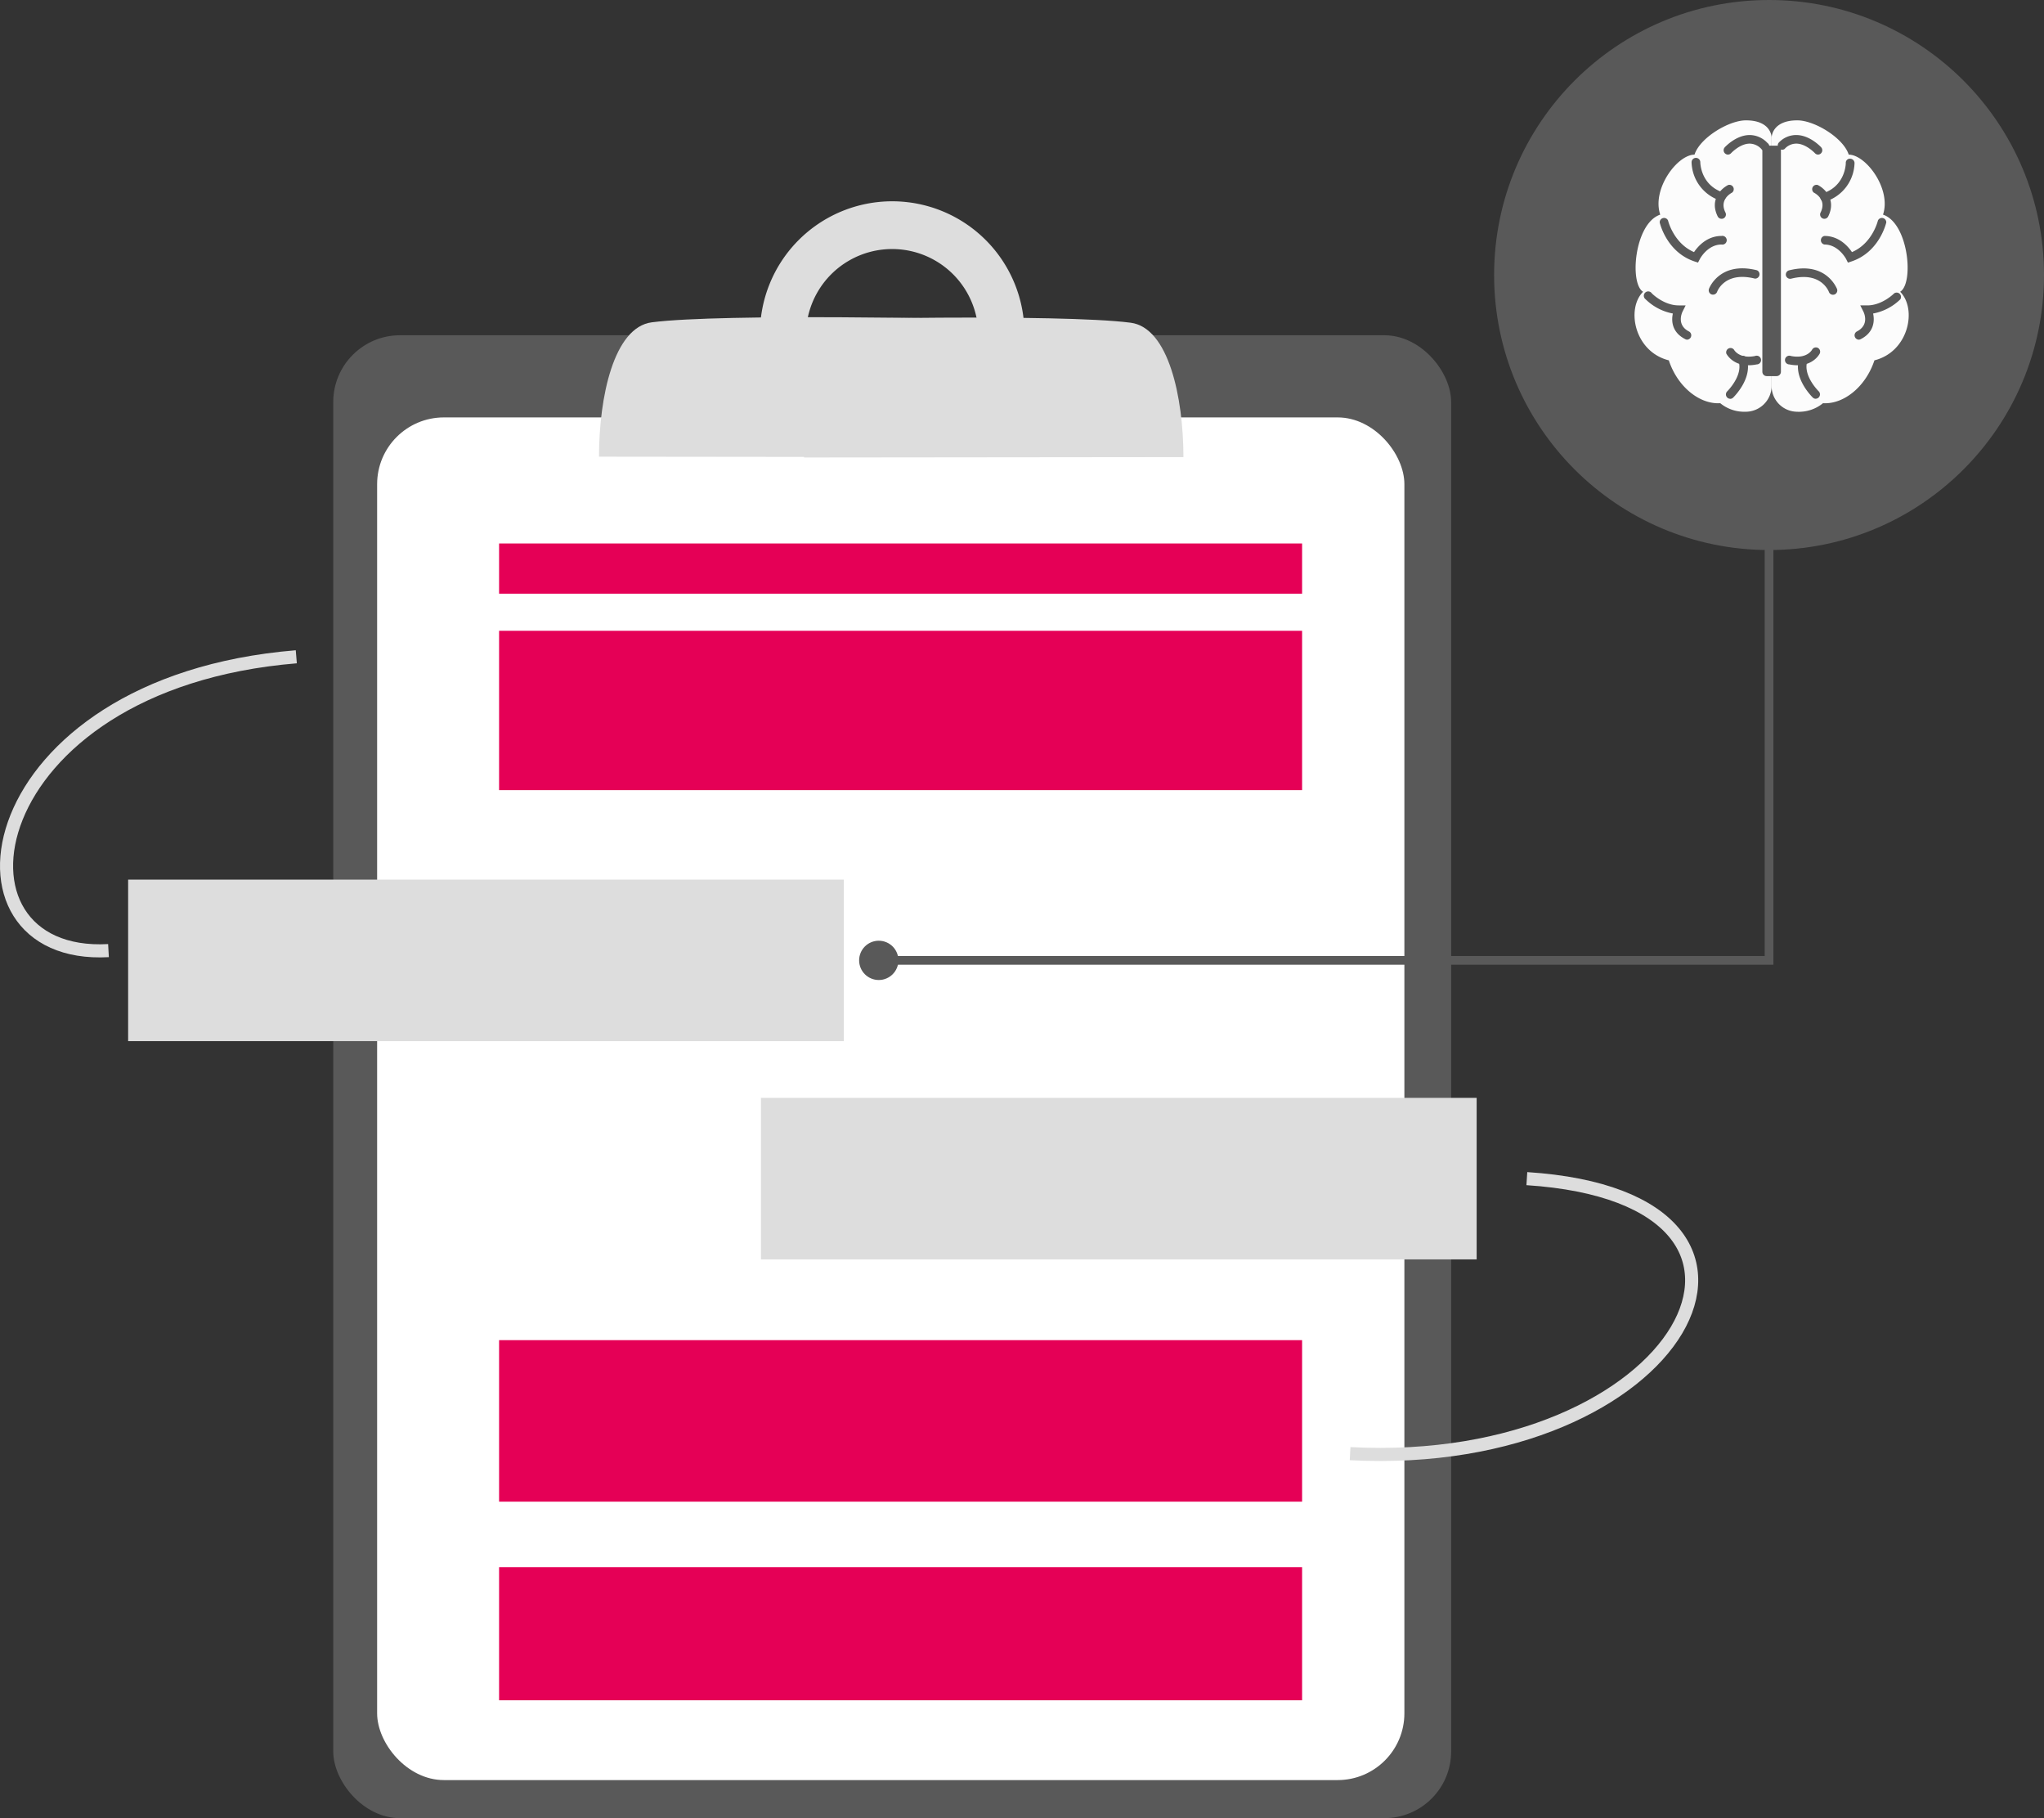
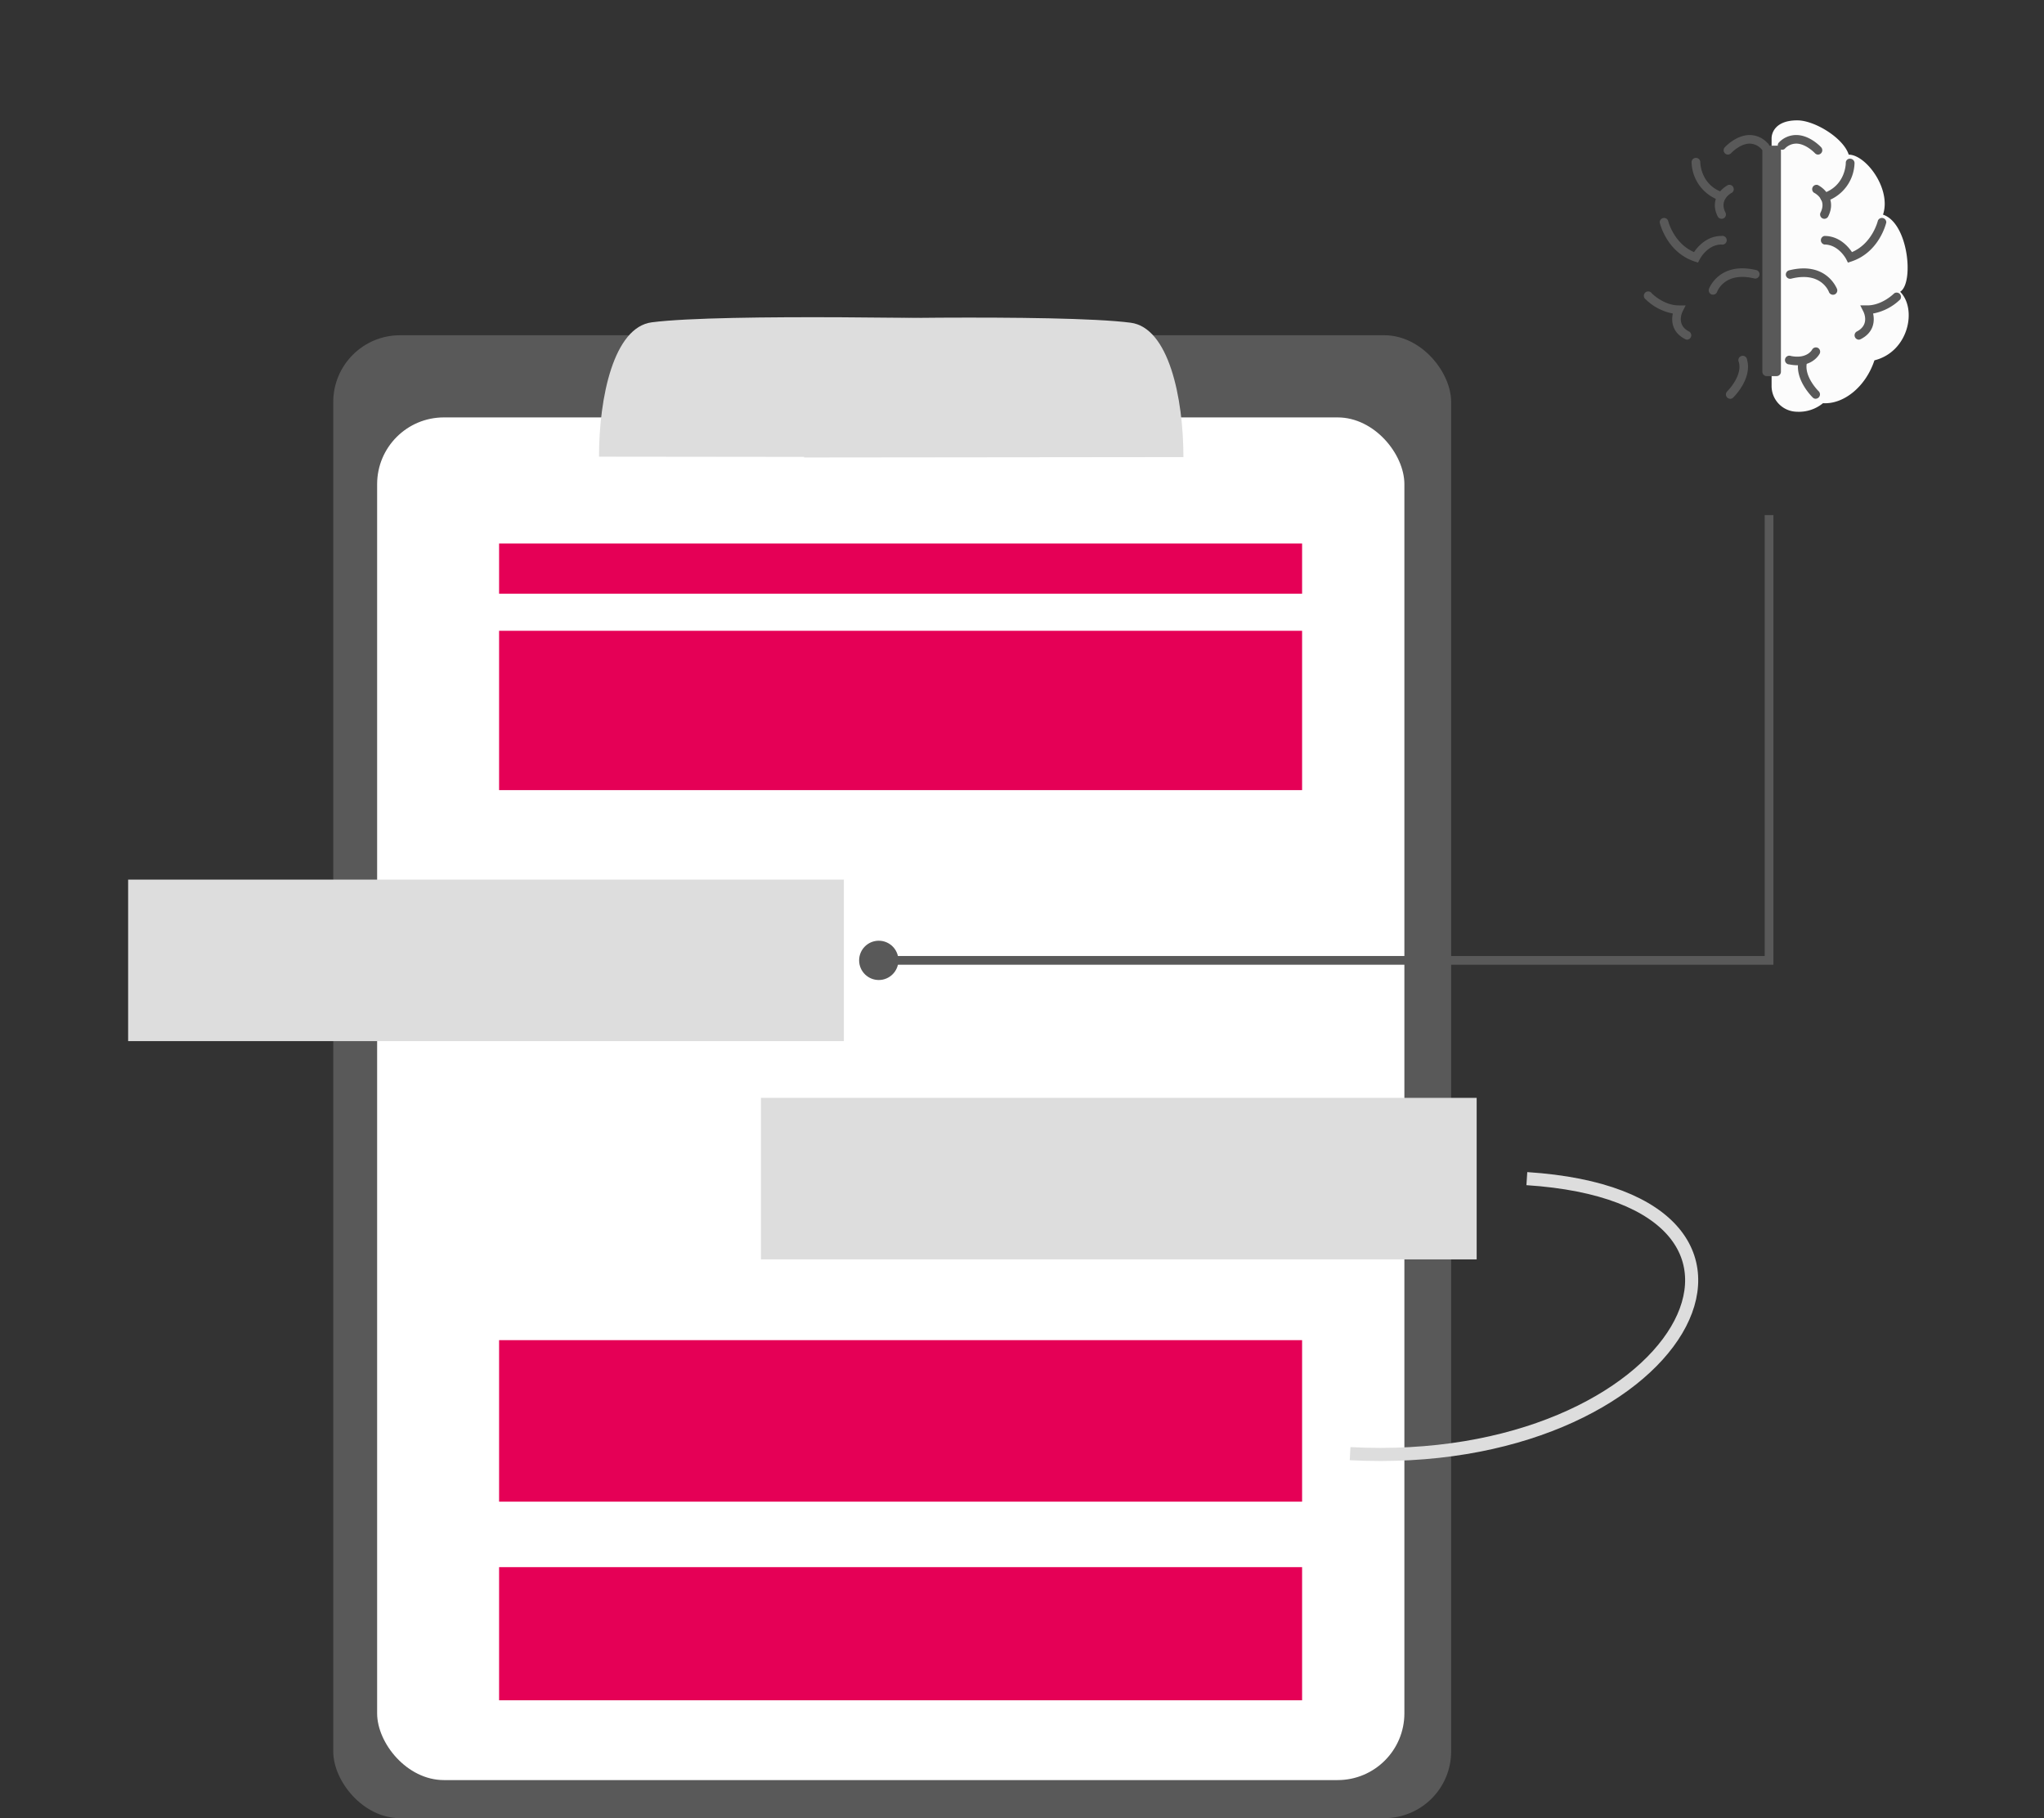
<svg xmlns="http://www.w3.org/2000/svg" id="Ebene_1" data-name="Ebene 1" viewBox="0 0 936.72 833">
  <rect x="0" y="0" width="936.72" height="833" fill="#333333" stroke="none" />
  <defs>
    <style>.cls-1{fill:#595959;}.cls-2{fill:#fff;}.cls-3{fill:#ddd;}.cls-4{fill:#e50056;}.cls-5,.cls-6{fill:none;stroke-miterlimit:10;}.cls-5{stroke:#ddd;stroke-width:6px;}.cls-6{stroke:#595959;stroke-width:4px;}.cls-7{fill:#fcfcfc;}</style>
  </defs>
  <title>questionnaire</title>
  <rect class="cls-1" x="152.72" y="153.6" width="512.31" height="679.4" rx="30.59" />
  <rect class="cls-2" x="172.83" y="191.24" width="470.77" height="624.32" rx="30.59" />
  <path class="cls-3" d="M453.63,162.23S336.74,159.45,304,163.67c-17.42,2.24-24.2,34.22-24.21,61.56l173.86.19Z" transform="translate(-5.28 -16)" />
  <path class="cls-3" d="M373.76,162.41s116.89-2.78,149.65,1.44c17.42,2.24,24.2,34.22,24.21,61.57l-173.86.18Z" transform="translate(-5.28 -16)" />
-   <path class="cls-3" d="M353.56,169.6a60.6,60.6,0,1,1,121.19,0H453.63a39.48,39.48,0,0,0-79,0Z" transform="translate(-5.28 -16)" />
  <rect class="cls-4" x="228.72" y="289" width="368" height="73" />
  <rect class="cls-3" x="58.72" y="403" width="328" height="74" />
  <rect class="cls-3" x="348.72" y="503" width="328" height="74" />
  <rect class="cls-4" x="228.72" y="614" width="368" height="74" />
  <rect class="cls-4" x="228.72" y="718" width="368" height="61" />
  <rect class="cls-4" x="228.72" y="249" width="368" height="23" />
-   <path class="cls-5" d="M55,451.53C-25,456-6,329,141.07,316.91" transform="translate(-5.28 -16)" />
  <path class="cls-5" d="M624,682c152,8,220-117,81-126" transform="translate(-5.28 -16)" />
-   <circle class="cls-1" cx="810.72" cy="126" r="126" />
  <polyline class="cls-6" points="810.72 236 810.72 440 402.72 440" />
  <circle class="cls-1" cx="402.72" cy="440" r="9" />
-   <path class="cls-7" d="M817.18,79s0-7.86-11.78-7.86c-7.86,0-21.11,8-23.56,15.71-7.86,0-19.64,15.71-15.71,27.49-11.78,3.92-14.23,31.57-7.85,35.33-7.86,7.86-3.93,27.49,11.78,31.42,4,12.15,14.13,20.23,23.56,19.63a17.28,17.28,0,0,0,11.5,3.92,11.91,11.91,0,0,0,12.06-11.89Z" transform="translate(-5.28 -16)" />
  <path class="cls-7" d="M817.18,79s0-7.86,11.77-7.86c7.86,0,21.11,8,23.56,15.71,7.86,0,19.64,15.71,15.71,27.49,11.78,3.92,14.23,31.57,7.85,35.33,7.86,7.86,3.93,27.49-11.78,31.42-4,12.15-14.13,20.23-23.56,19.63a17.42,17.42,0,0,1-12,3.92,11.79,11.79,0,0,1-11.57-11.88V79Z" transform="translate(-5.28 -16)" />
  <path class="cls-1" d="M794.23,108a2,2,0,0,1-.62-.11,19,19,0,0,1-13.12-17.56,2,2,0,0,1,2-2h0a2,2,0,0,1,2,2c0,.42.2,10.44,10.44,13.85a2,2,0,0,1-.62,3.83" transform="translate(-5.28 -16)" />
  <path class="cls-1" d="M794.23,116.25a2,2,0,0,1-1.76-1.09c-3.8-7.6,1.49-12.75,4.81-14.41a2,2,0,0,1,1.76,3.51c-.62.31-6,3.28-3,9.15a2,2,0,0,1-.88,2.63,2,2,0,0,1-.88.21" transform="translate(-5.28 -16)" />
  <path class="cls-1" d="M783.44,136.31l-1.61-.53c-12.68-4.23-15.81-17.3-15.94-17.85a2,2,0,0,1,3.83-.88c0,.11,2.55,10.43,11.9,14.45,1.73-2.56,5.88-7.4,12.61-7.4a2,2,0,1,1,0,3.93c-6.51,0-10,6.7-10,6.77Z" transform="translate(-5.28 -16)" />
  <path class="cls-1" d="M790.3,151a1.91,1.91,0,0,1-.66-.11,2,2,0,0,1-1.19-2.49c0-.13,4.72-12.87,22-8.58a2,2,0,0,1-.95,3.82c-13.69-3.43-17.17,5.68-17.31,6.07A2,2,0,0,1,790.3,151" transform="translate(-5.28 -16)" />
  <path class="cls-1" d="M778.52,171.62a1.83,1.83,0,0,1-.87-.21c-6-3-6.55-8.1-5.73-11.77a24.2,24.2,0,0,1-12.47-6.5,2,2,0,1,1,2.83-2.73c.05.05,5.43,5.51,12.32,5.51h3.18l-1.42,2.84c-.31.62-2.82,6.21,3,9.14a2,2,0,0,1-.88,3.72" transform="translate(-5.28 -16)" />
  <path class="cls-1" d="M798.16,198.71a2,2,0,0,1-1.37-3.38c.07-.07,7.11-7,5.36-13.44a2,2,0,1,1,3.79-1c2.36,8.7-6.06,16.95-6.42,17.3a2,2,0,0,1-1.36.55" transform="translate(-5.28 -16)" />
-   <path class="cls-1" d="M806.64,183.35c-7.44,0-10.1-5.11-10.22-5.36a2,2,0,0,1,3.5-1.78c.12.22,2.47,4.31,9.65,2.9a2,2,0,1,1,.76,3.85,18.7,18.7,0,0,1-3.69.39" transform="translate(-5.28 -16)" />
  <path class="cls-1" d="M797.11,86.83a2,2,0,0,1-1.46-3.28c.21-.23,5.06-5.52,11.19-5.68a11.13,11.13,0,0,1,8.41,3.62,2,2,0,1,1-2.78,2.77A7.44,7.44,0,0,0,807,81.8c-4.44.1-8.36,4.34-8.4,4.38a2,2,0,0,1-1.45.65" transform="translate(-5.28 -16)" />
  <path class="cls-1" d="M841.35,108.4a2,2,0,0,1-.62-3.83c10.24-3.42,10.43-13.43,10.44-13.85a1.85,1.85,0,0,1,2-2,2,2,0,0,1,2,2A19,19,0,0,1,842,108.29a1.93,1.93,0,0,1-.62.11" transform="translate(-5.28 -16)" />
  <path class="cls-1" d="M841.35,116.25a2,2,0,0,1-.88-.21,2,2,0,0,1-.88-2.63c3-5.93-2.42-8.84-3.05-9.15a2,2,0,0,1,1.76-3.51c3.32,1.66,8.6,6.81,4.8,14.42a2,2,0,0,1-1.75,1.08" transform="translate(-5.28 -16)" />
  <path class="cls-1" d="M852.14,136.32l-.76-1.52c0-.07-3.52-6.77-10-6.77a2,2,0,0,1,0-3.93c6.73,0,10.88,4.84,12.61,7.4,9.41-4,11.87-14.34,11.9-14.45a2,2,0,0,1,3.83.88c-.13.55-3.26,13.62-15.94,17.85Z" transform="translate(-5.28 -16)" />
  <path class="cls-1" d="M845.28,151.05a2,2,0,0,1-1.85-1.3c-.15-.39-3.67-9.5-17.31-6.07a2,2,0,0,1-2.38-1.43,2,2,0,0,1,1.43-2.39c17.23-4.3,21.91,8.45,22,8.58a2,2,0,0,1-1.21,2.5,2.05,2.05,0,0,1-.64.11" transform="translate(-5.28 -16)" />
  <path class="cls-1" d="M857.05,171.62a2,2,0,0,1-.87-3.72c5.92-3,3.36-8.52,3.05-9.14l-1.43-2.84H861c6.89,0,12.27-5.46,12.33-5.51a2,2,0,0,1,2.82,2.73,24.2,24.2,0,0,1-12.47,6.5c.82,3.67.23,8.79-5.73,11.77a1.84,1.84,0,0,1-.88.21" transform="translate(-5.28 -16)" />
  <path class="cls-1" d="M837.42,198.71a2,2,0,0,1-1.36-.55c-.36-.35-8.78-8.6-6.42-17.3a2,2,0,0,1,3.79,1c-1.76,6.49,5.28,13.37,5.35,13.44a2,2,0,0,1-1.36,3.38" transform="translate(-5.28 -16)" />
  <path class="cls-1" d="M829,183.35a18.63,18.63,0,0,1-3.69-.39,2,2,0,1,1,.75-3.85c7.26,1.42,9.56-2.72,9.66-2.9a2,2,0,0,1,2.65-.83,2,2,0,0,1,.85,2.61c-.13.25-2.79,5.36-10.22,5.36" transform="translate(-5.28 -16)" />
  <path class="cls-1" d="M838.47,86.83a2,2,0,0,1-1.45-.65s-4-4.28-8.4-4.38a7.16,7.16,0,0,0-5.51,2.46,2,2,0,0,1-2.78-2.77,10.87,10.87,0,0,1,8.41-3.62c6.13.16,11,5.45,11.19,5.68a2,2,0,0,1-1.46,3.28" transform="translate(-5.28 -16)" />
  <path class="cls-1" d="M820,82.75h-5.07a2,2,0,0,0-2,2V186.32a2,2,0,0,0,2,2h4.51a2,2,0,0,0,2-2V84.7a2,2,0,0,0-2.11-2" transform="translate(-5.28 -16)" />
</svg>